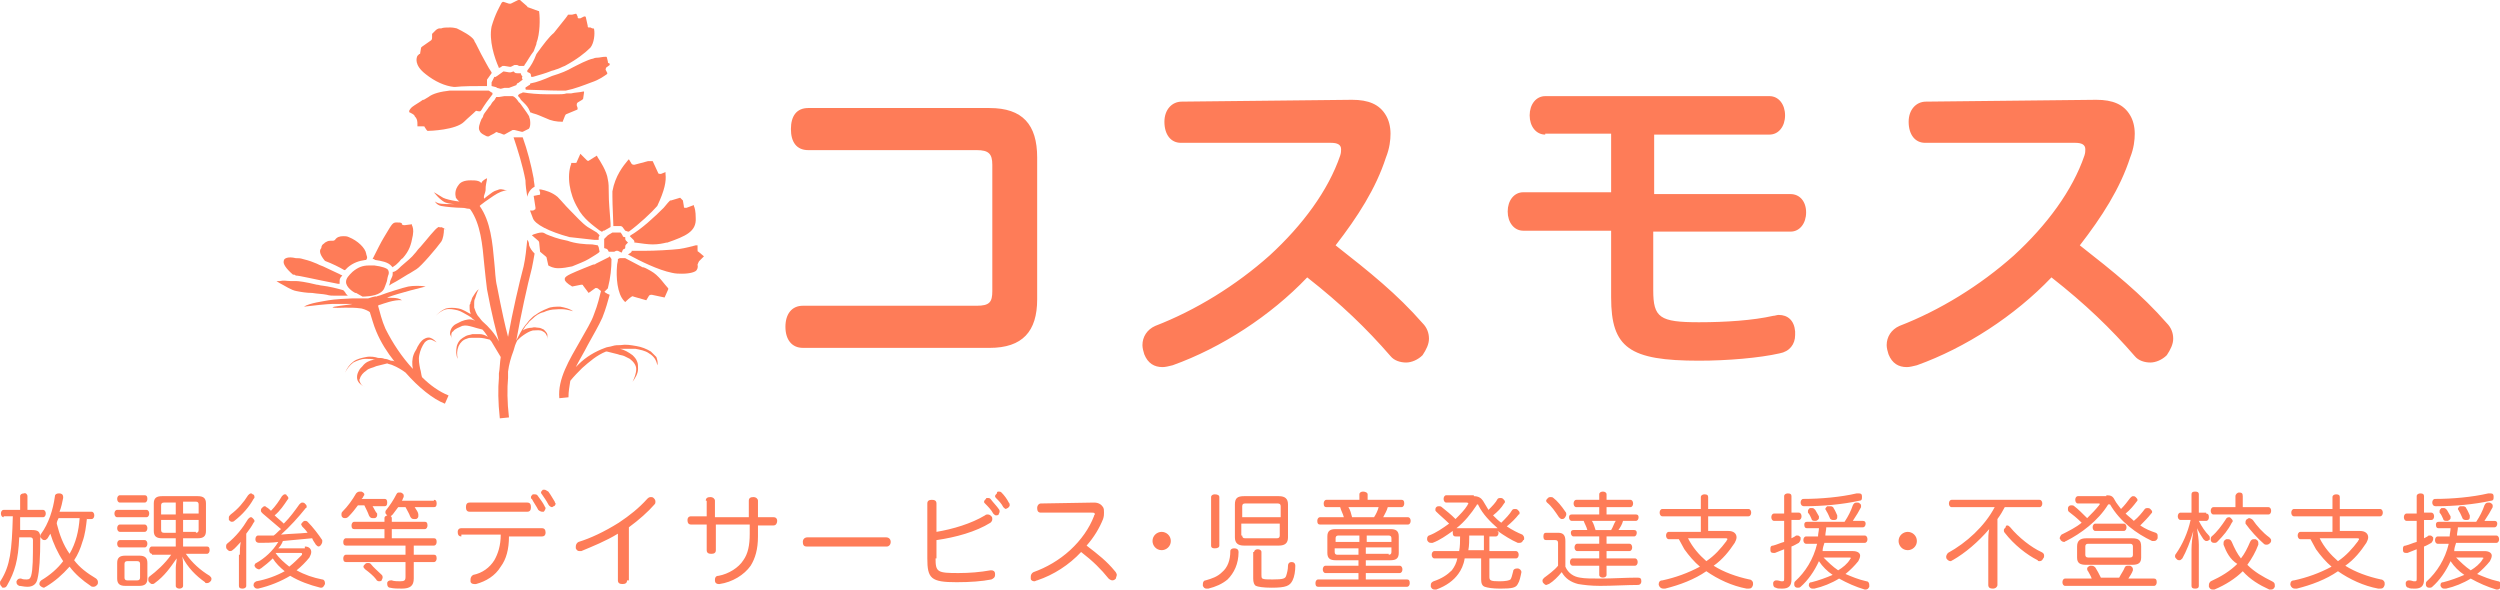
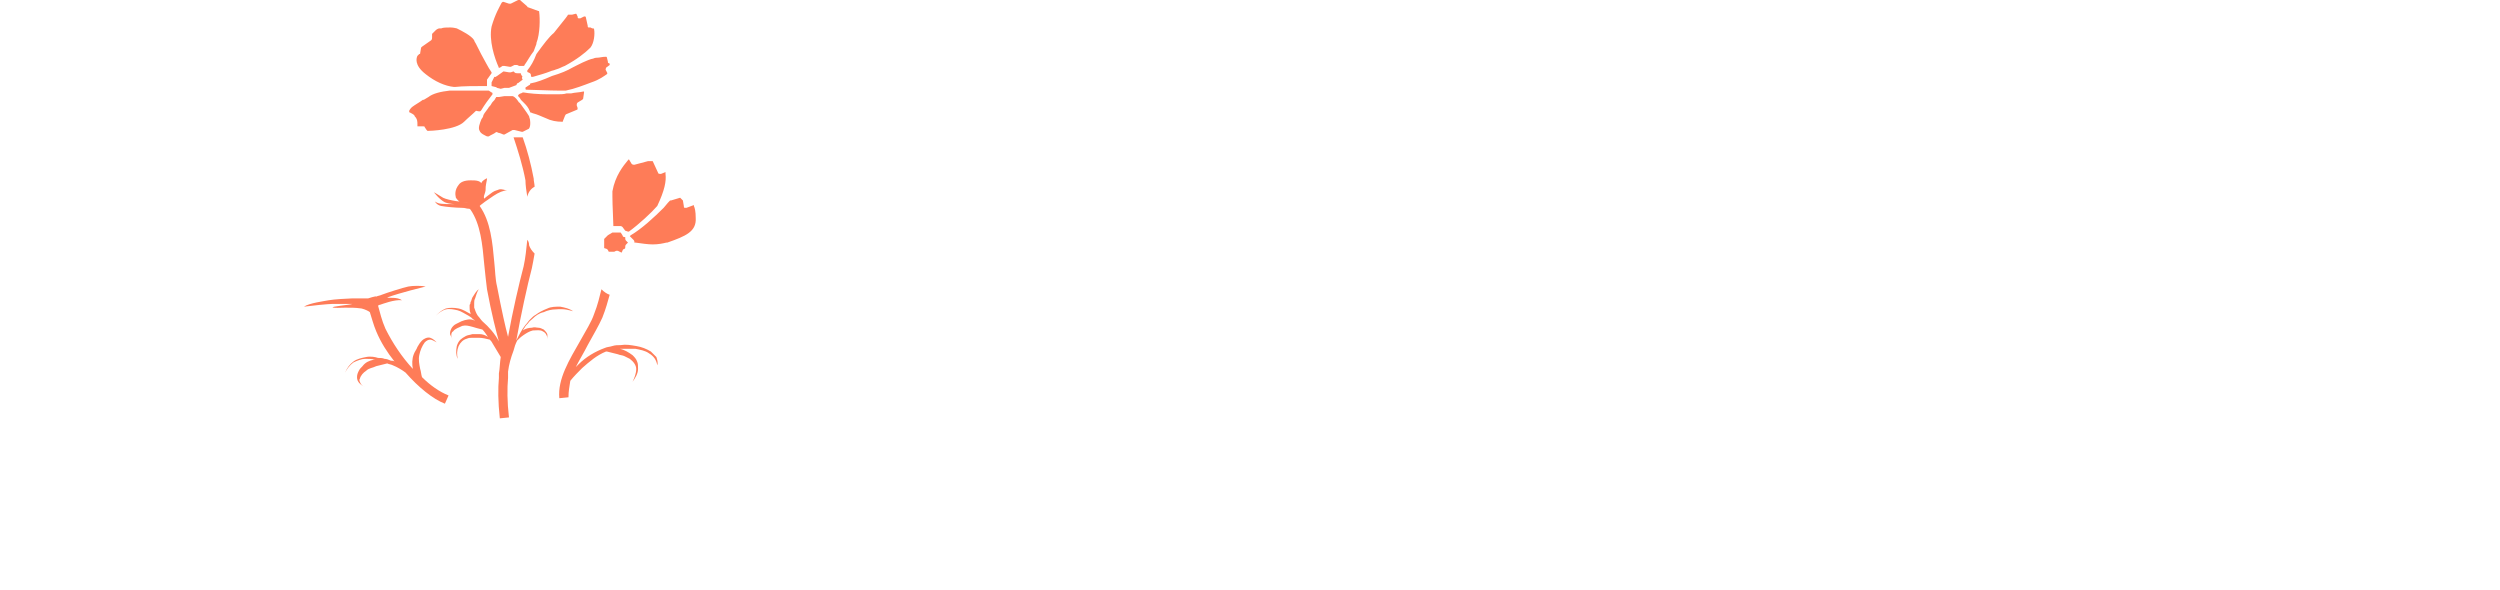
<svg xmlns="http://www.w3.org/2000/svg" id="レイヤー_1" viewBox="0 0 273.1 64.4">
  <style>.st0{fill:#fe7c58}</style>
-   <path class="st0" d="M.4 56.5c-.2 0-.3-.2-.3-.4s.1-.4.3-.4h1.8v-1.5c0-.2.2-.3.4-.3.2-.1.4.1.4.3v1.5h1.7c.2 0 .3.2.3.4s-.1.4-.3.4H2.2v1.4h1.3c.7 0 .9.2.9.9 0 2.1-.1 3.6-.3 4.4-.1.6-.5.9-1.1.9-.4 0-.7-.1-.9-.1-.2-.1-.3-.2-.3-.4v-.1c.1-.2.2-.3.4-.3h.1c.2.1.4.1.6.1.3 0 .4-.1.5-.4.2-.7.2-2 .2-3.9 0-.2-.1-.3-.3-.3H2.1c-.1 2.5-.5 3.8-1.3 5.2-.1.2-.2.3-.4.3-.1 0-.2 0-.2-.1-.1-.1-.2-.2-.2-.4 0-.1 0-.2.1-.3 1-1.6 1.2-3.2 1.3-7h-1zm9.1.1c-.1.9-.2 1.8-.5 2.6-.2.7-.5 1.4-.9 2 .6.8 1.4 1.4 2.4 2 .1.1.2.2.2.4 0 .1 0 .2-.1.3-.1.1-.2.2-.4.2-.1 0-.2 0-.3-.1-.9-.6-1.7-1.3-2.3-2.1-.8.9-1.6 1.6-2.6 2.2-.1 0-.1.1-.2.1s-.3-.1-.4-.2c-.1-.1-.1-.2-.1-.2 0-.2.1-.3.2-.4 1-.6 1.8-1.3 2.4-2.1-.6-.9-1.1-2-1.4-3-.1.2-.2.3-.3.5-.1.1-.2.2-.3.2-.1 0-.2 0-.3-.1-.1-.1-.2-.2-.2-.3 0-.1 0-.2.1-.3.8-1.1 1.3-2.6 1.5-4.1 0-.2.2-.3.4-.3h.1c.2 0 .4.1.4.4v.1c-.1.5-.2 1-.4 1.5H10c.2 0 .3.2.3.4s-.1.4-.3.4h-.5zm-3.1 0c-.1.2-.2.4-.2.6.3 1.2.7 2.3 1.4 3.3.7-1.2 1-2.5 1.1-3.9H6.4zm9.6-.9c.2 0 .3.2.3.4s-.1.4-.3.4h-3.2c-.2 0-.3-.2-.3-.4s.1-.4.3-.4H16zm-2.9 4.1c-.2 0-.3-.2-.3-.4s.1-.4.3-.4h2.7c.2 0 .3.2.3.4s-.1.4-.3.4h-2.7zm0-4.9c-.2 0-.3-.2-.3-.4s.1-.4.3-.4h2.7c.2 0 .3.1.3.4 0 .2-.1.4-.3.4h-2.7zm0 3.2c-.2 0-.3-.2-.3-.4s.1-.4.3-.4h2.7c.2 0 .3.2.3.4s-.1.4-.3.4h-2.7zm3 5.1c0 .6-.3.8-.9.8h-1.5c-.6 0-.9-.2-.9-.8v-1.7c0-.6.3-.8.9-.8h1.5c.6 0 .9.2.9.8v1.7zm-2.5-.1c0 .2.1.3.3.3H15c.2 0 .3-.1.3-.3v-1.5c0-.2-.1-.3-.3-.3h-1.1c-.2 0-.3.1-.3.3v1.5zm3-2.6c-.2 0-.3-.2-.3-.4s.1-.4.3-.4h2.6v-.9h-1.5c-.6 0-.9-.2-.9-.8v-3c0-.6.3-.8.9-.8h3.9c.6 0 .9.2.9.8v3c0 .6-.3.8-.9.8H20v.9h2.6c.2 0 .3.1.3.4 0 .2-.1.4-.3.4h-2.3c.7 1 1.6 1.8 2.6 2.4.1.1.2.2.2.3 0 .1 0 .2-.1.3-.1.1-.2.2-.4.2-.1 0-.2 0-.2-.1-1-.7-1.9-1.6-2.5-2.8.1.3.1.8.1 1.1V64c0 .2-.2.3-.4.3s-.4-.1-.4-.3v-2c0-.3.1-.7.1-1-.7 1-1.3 1.9-2.4 2.7-.1.1-.2.1-.3.1-.1 0-.2-.1-.3-.2-.1-.1-.1-.2-.1-.3 0-.1 0-.2.1-.3.8-.6 1.7-1.4 2.4-2.4h-2.1zm2.6-5.6h-1.3c-.2 0-.3.1-.3.3v1h1.6v-1.3zm0 1.9h-1.6v1.1c0 .2.1.3.3.3h1.3v-1.4zm2.5-.7v-1c0-.2-.1-.3-.3-.3H20v1.3h1.7zm-.3 2.1c.2 0 .3-.1.3-.3v-1.1H20v1.3h1.4zm4.8 2.4c0-.4 0-.9.1-1.4-.3.3-.6.7-.9.9-.1.1-.2.1-.3.1-.1 0-.2-.1-.3-.2-.1-.1-.1-.2-.1-.3 0-.1 0-.2.1-.3 1-.8 1.7-1.7 2.3-2.7.1-.1.2-.2.3-.2.1 0 .1 0 .2.1s.2.2.2.3c0 .1 0 .1-.1.2-.2.4-.5.8-.8 1.2V64c0 .2-.2.3-.4.3-.3 0-.4-.1-.4-.3v-3.4zm1.6-6.3c0 .1 0 .1-.1.2-.5.9-1.2 1.7-2.1 2.4-.1.1-.2.1-.3.1-.1 0-.2-.1-.3-.2v-.3c0-.1.1-.2.2-.3.8-.6 1.4-1.3 1.9-2.1.1-.1.2-.2.3-.2.1 0 .1 0 .2.1.1 0 .2.1.2.3zm5.5 5.4c.5 0 .7.3.7.6 0 .2-.1.4-.2.6-.4.5-.9 1-1.4 1.4.9.5 1.8.8 2.8 1 .2 0 .3.2.3.4v.1c-.1.2-.2.4-.4.4H35c-1.2-.3-2.3-.7-3.3-1.3-1 .6-2.2 1.1-3.5 1.4h-.1c-.2 0-.3-.1-.4-.3v-.1c0-.2.1-.3.3-.4 1.1-.2 2.2-.6 3.1-1.1-.5-.4-1-.9-1.3-1.4-.4.4-.9.8-1.3 1.1-.1 0-.1.1-.2.1s-.3-.1-.4-.2c0-.1-.1-.1-.1-.2s.1-.3.2-.3c.9-.5 1.8-1.3 2.4-2.3-.7.1-1.4.1-2.1.1-.2 0-.4-.1-.4-.4 0-.2.1-.4.3-.4h1.7c.3-.2.5-.5.8-.7-.7-.6-1.4-1.2-2-1.7-.1-.1-.2-.2-.2-.3 0-.1 0-.2.1-.3.1-.1.2-.2.3-.2.1 0 .1 0 .2.1.2.1.4.3.5.4.5-.5.9-1.1 1.2-1.6.1-.1.2-.2.3-.2.1 0 .2 0 .2.1.1.1.2.2.2.3 0 .1 0 .1-.1.2-.4.6-.8 1.2-1.4 1.7.3.3.7.6 1 .9.7-.7 1.2-1.4 1.7-2.1.1-.1.2-.2.3-.2.1 0 .2 0 .3.1.1.1.2.2.2.3 0 .1 0 .2-.1.2-.8 1-1.7 2-2.7 2.9 1-.1 1.9-.1 2.9-.2-.2-.3-.4-.5-.6-.7 0-.1-.1-.1-.1-.2s.1-.2.2-.3c.1-.1.2-.1.2-.1.1 0 .2 0 .3.1.6.6 1.2 1.4 1.6 2v.2c0 .1-.1.3-.2.4-.1.1-.2.1-.2.1-.1 0-.2-.1-.3-.2-.1-.2-.3-.4-.4-.7-1.1.1-2.1.2-3.2.3-.1.3-.3.6-.5.8h2.9zm-3.2.7c.4.6 1 1.1 1.5 1.5.5-.4.9-.8 1.3-1.2.1-.1.1-.1.1-.2s-.1-.1-.2-.1h-2.7zm10.6-5.1c.2.3.3.6.5.8v.2c0 .1-.1.3-.3.3h-.2c-.2 0-.3-.1-.4-.3-.1-.3-.3-.7-.5-1.1h-.7c-.3.4-.6.8-1 1.2-.1.1-.2.2-.4.2-.1 0-.2 0-.3-.1-.1-.1-.1-.2-.1-.3 0-.1 0-.2.1-.3.6-.6 1.1-1.3 1.5-2 .1-.1.2-.2.4-.2h.2c.2.1.3.2.3.3 0 .1 0 .1-.1.2 0 .1-.1.2-.2.3H42c.2 0 .3.1.3.4s-.1.4-.3.4h-1.3zm-2 2.5c-.2 0-.3-.1-.3-.4 0-.2.1-.4.3-.4H42v-.4c0-.2.2-.3.4-.3s.4.1.4.3v.4h3.6c.2 0 .3.1.3.4 0 .2-.1.4-.3.4h-3.6v1h4.6c.2 0 .3.1.3.4 0 .2-.1.4-.3.4h-2.2v1h2.2c.2 0 .3.1.3.4 0 .2-.1.4-.3.4h-2.2v1.8c0 .8-.4 1.1-1.3 1.1-.5 0-.9 0-1.3-.1-.2 0-.3-.2-.3-.4v-.1c0-.2.2-.3.4-.3h.1c.2.1.7.1.9.1.5 0 .6-.1.6-.5v-1.6h-6.5c-.2 0-.3-.1-.3-.4 0-.2.1-.4.3-.4h6.5v-1h-6.5c-.2 0-.3-.1-.3-.4 0-.2.1-.4.3-.4H42v-1h-3.3zm3 5c.1.1.1.2.1.3 0 .1-.1.2-.1.3-.1.1-.2.1-.3.1-.1 0-.3-.1-.3-.2-.3-.4-.8-.8-1.2-1.1-.1-.1-.2-.2-.2-.3s.1-.2.2-.3c.1-.1.2-.1.3-.1s.2 0 .3.1c.3.4.8.8 1.2 1.2zm5.7-8.2c.2 0 .3.1.3.4s-.1.4-.3.4h-2.1c.2.3.4.6.4.8v.2c0 .1-.1.3-.3.3h-.2c-.2 0-.3-.1-.4-.3-.1-.3-.3-.6-.5-1h-.8c-.2.3-.4.5-.6.8-.1.1-.2.2-.3.2-.1 0-.2 0-.3-.1-.1-.1-.2-.2-.2-.3 0-.1 0-.2.1-.3.4-.5.8-1.1 1.1-1.7.1-.2.2-.2.3-.2h.2c.2.1.3.2.3.3v.2c-.1.1-.1.3-.2.4h3.5zm3 4c-.3 0-.4-.2-.4-.5 0-.2.1-.4.4-.4h8.8c.3 0 .4.2.4.5 0 .2-.1.4-.4.4h-3.6c0 1.4-.3 2.5-.9 3.3-.6 1-1.6 1.6-2.7 1.9h-.2c-.2 0-.4-.1-.4-.3v-.2c0-.2.1-.4.3-.5 1-.2 1.8-.8 2.3-1.6.4-.7.7-1.6.7-2.8h-4.3zm7.2-3.7c.3 0 .4.2.4.5s-.1.5-.4.5h-6.3c-.3 0-.4-.2-.4-.5s.1-.5.4-.5h6.3zm.8-.9c.1 0 .2 0 .3.1.3.4.6.8.8 1.2 0 .1.1.1.1.2s-.1.3-.2.4h-.2c-.1 0-.3-.1-.4-.2-.2-.4-.5-.8-.7-1.2-.1 0-.1-.1-.1-.2s.1-.2.2-.3h.2zm1.1-.5c.1 0 .2.1.4.2.3.4.5.8.7 1.1 0 .1.1.2.1.2 0 .1-.1.3-.2.3s-.1.1-.2.1-.3-.1-.4-.3c-.2-.4-.5-.8-.7-1.1-.1-.1-.1-.2-.1-.2 0-.1.1-.2.2-.3h.2zm9 9.9c0 .3-.2.4-.5.4s-.5-.1-.5-.4v-5.1c-1.3.8-2.8 1.4-4 1.9h-.2c-.2 0-.3-.1-.4-.3v-.2c0-.2.1-.4.3-.5 1.3-.4 2.8-1.1 4.4-2.1 1.2-.8 2.2-1.6 3.1-2.6.1-.1.2-.2.4-.2.1 0 .2 0 .3.1.1.1.2.2.2.4 0 .1 0 .2-.1.3-.7.8-1.7 1.7-2.8 2.5v5.8zm8.6-8.7c0-.3.2-.4.5-.4s.5.2.5.4v1.8h3.7v-1.8c0-.3.2-.4.5-.4s.5.2.5.4v1.8h1.7c.3 0 .4.2.4.4s-.1.5-.4.5h-1.7v1.2c0 1.4-.3 2.4-.8 3.2-.7 1-2 1.8-3.4 2h-.1c-.2 0-.4-.1-.4-.4v-.1c0-.2.1-.4.4-.4 1.1-.2 2.2-.9 2.7-1.7.5-.7.7-1.6.7-2.9v-1h-3.7v2.8c0 .3-.2.4-.5.4s-.5-.1-.5-.4v-2.8h-1.7c-.3 0-.4-.2-.4-.5 0-.2.1-.4.4-.4h1.7v-1.7zm11 5c-.3 0-.4-.2-.4-.5s.2-.5.5-.5h8.6c.3 0 .5.2.5.5s-.2.5-.4.5h-8.8zm14.1 1.3c0 1.5.2 1.6 2.5 1.6 1.2 0 2.4-.1 3.5-.3h.1c.2 0 .4.1.4.4v.1c0 .3-.2.4-.4.5-1 .2-2.3.3-3.8.3-2.8 0-3.2-.4-3.2-2.6v-6c0-.3.2-.4.5-.4s.5.1.5.4v3.1c1.8-.3 3.8-.9 5.3-1.8.1-.1.2-.1.3-.1.2 0 .3.1.4.2.1.1.1.2.1.3 0 .2-.1.3-.2.4-1.6 1-3.8 1.6-5.9 1.9v2zm5.7-6.6c.1 0 .2 0 .3.1.3.4.7.8.9 1.1.1.1.1.2.1.3 0 .1-.1.2-.1.3-.1.1-.2.1-.3.1-.1 0-.2-.1-.3-.2-.2-.4-.6-.8-.9-1.1-.1-.1-.1-.1-.1-.2s.1-.2.2-.3c0-.1.1-.1.2-.1zm1.2-.7c.1 0 .2 0 .3.1.3.3.6.7.8 1.1.1.1.1.2.1.3 0 .1-.1.2-.2.3-.1 0-.2.1-.2.1-.1 0-.2-.1-.3-.2-.2-.4-.5-.7-.8-1-.1-.1-.1-.2-.1-.2 0-.1.1-.2.2-.3 0-.2.1-.2.2-.2zm4.6 2.3c-.3 0-.4-.2-.4-.5s.2-.5.4-.5l5.8-.1c.5 0 .8.2 1 .5.1.2.1.3.1.6 0 .2 0 .4-.1.7-.4 1-1 2-1.8 2.9 1.3 1 2.2 1.7 3.1 2.8.1.1.2.3.2.4s-.1.3-.1.4c-.1.1-.2.2-.4.2-.1 0-.3-.1-.4-.2-.8-1-1.7-1.9-3-2.9-1.3 1.4-3 2.5-4.8 3.1-.1 0-.2.1-.3.1-.2 0-.4-.1-.4-.3V63c0-.2.1-.4.3-.5 1.4-.5 2.8-1.3 4-2.4 1.2-1.1 2.1-2.4 2.6-3.7 0-.1.1-.2.1-.2 0-.2-.1-.2-.4-.2h-5.5zm14.2 3.1c0 .6-.5 1-1 1-.6 0-1-.5-1-1 0-.6.5-1 1-1s1 .4 1 1zm7.4 1.2c0 1.3-.5 2.3-1.2 3-.6.5-1.3.8-2.1 1h-.2c-.2 0-.3-.1-.4-.3v-.2c0-.2.1-.4.3-.4.7-.2 1.3-.4 1.8-.9.6-.5.9-1.3.9-2.3 0-.2.2-.3.4-.3.4 0 .5.2.5.4zm-2.1-.7c0 .2-.2.3-.5.3s-.4-.1-.4-.3v-5.3c0-.2.2-.3.4-.3.3 0 .5.1.5.3v5.3zm6.5-5.4c.7 0 1 .3 1 .9v3.6c0 .6-.3.9-1 .9h-3.8c-.7 0-1-.3-1-.9v-3.6c0-.7.3-.9 1-.9h3.8zm.2 2.3v-1.2c0-.2-.1-.3-.3-.3H136c-.2 0-.3.1-.3.3v1.2h4.2zm-4.2 2c0 .2.1.3.3.3h3.5c.2 0 .3-.1.3-.3v-1.3h-4.2v1.3zm1.3 1.8c0-.2.2-.3.4-.3s.4.1.4.3v2.5c0 .2 0 .3.1.4.2.1.5.1 1.1.1 1.2 0 1.4-.1 1.5-.4.1-.3.2-.7.2-1.1 0-.2.1-.4.4-.4.3 0 .4.2.4.4 0 .6-.1 1.2-.3 1.6-.3.6-.7.8-2.3.8-.9 0-1.5-.1-1.7-.2-.2-.1-.3-.4-.3-.8v-2.9zm8.9.9c-.6 0-.9-.2-.9-.8v-1.8c0-.6.3-.8.9-.8h6c.6 0 .9.2.9.8v1.8c0 .6-.3.8-.9.8h-2.7v.6h3.7c.2 0 .3.2.3.4s-.1.4-.3.4h-3.7v.7h4.5c.2 0 .3.1.3.4 0 .2-.1.4-.3.4H144c-.2 0-.3-.1-.3-.4 0-.2.1-.4.3-.4h4.4v-.7h-3.6c-.2 0-.3-.2-.3-.4s.1-.4.3-.4h3.6v-.6h-2.5zm7.9-4.7c.2 0 .3.2.3.4s-.1.4-.3.4h-9.6c-.2 0-.3-.1-.3-.4 0-.2.1-.4.3-.4h2.6c-.1-.4-.3-.7-.4-1.1h-1.5c-.2 0-.3-.1-.3-.4 0-.2.1-.4.3-.4h3.6V54c0-.2.2-.3.4-.3s.5.1.5.3v.6h3.7c.2 0 .3.1.3.4 0 .2-.1.4-.3.4h-1.5c-.1.4-.3.7-.5 1.1h2.7zm-7.6 2c-.2 0-.3.1-.3.3v.4h2.6v-.7h-2.3zm-.4 1.3v.5c0 .2.1.3.3.3h2.3v-.7h-2.6zm4.3-3.3c.2-.3.4-.7.5-1.1h-3.3c.2.3.3.7.4 1.1h2.4zm1.9 2.7v-.4c0-.2-.1-.3-.3-.3h-2.4v.7h2.7zm-.3 1.4c.2 0 .3-.1.3-.3v-.5h-2.8v.7h2.5zm9.3-6.4c.5 0 .8.2 1 .5.2.3.4.7.6 1 .4-.4.8-.8 1-1.2.1-.1.2-.1.3-.1.1 0 .2 0 .3.1.1.1.2.2.2.3 0 .1 0 .1-.1.2-.3.5-.7.9-1.2 1.3.3.3.6.6.9.8.5-.5.9-.9 1.2-1.4.1-.1.2-.1.3-.1.1 0 .2 0 .3.1.1.1.2.2.2.3 0 .1 0 .2-.1.2-.3.4-.8.9-1.3 1.3.6.4 1.2.7 1.7.9.1.1.2.2.2.4 0 .1 0 .2-.1.2-.1.2-.2.3-.4.3h-.2c-.7-.3-1.5-.8-2.2-1.3 0 .1.1.1.1.2 0 .2-.1.4-.3.4h-.7v1.6h2.9c.2 0 .3.2.3.4s-.1.4-.3.4h-2.9v2c0 .4.1.5 1.1.5.7 0 1.1-.1 1.2-.2.1-.1.2-.5.3-.9 0-.2.2-.3.4-.3h.1c.2 0 .4.2.4.4-.1.5-.2 1-.4 1.3-.2.4-.6.5-1.9.5-.9 0-1.4-.1-1.7-.2-.3-.1-.4-.4-.4-.8V61H160c-.1.7-.4 1.3-.7 1.7-.5.7-1.3 1.3-2.4 1.7h-.2c-.2 0-.3-.1-.4-.3v-.2c0-.2.1-.3.3-.4.9-.3 1.5-.7 2-1.2.3-.4.5-.8.6-1.3h-2.5c-.2 0-.3-.2-.3-.4s.1-.4.3-.4h2.7c.1-.5.1-1.1.1-1.6h-.5c-.2 0-.3-.1-.3-.4V58c-.7.5-1.4 1-2.2 1.3h-.2c-.2 0-.3-.1-.4-.3v-.2c0-.1.1-.3.2-.3.8-.3 1.5-.8 2.2-1.3-.5-.5-1-.9-1.4-1.3-.1-.1-.1-.1-.1-.2s0-.2.1-.3c.1-.1.2-.1.3-.1.1 0 .2 0 .3.1.5.4 1 .8 1.5 1.3.5-.5 1-1 1.3-1.5 0-.1.1-.1.1-.2 0 0 0-.1-.2-.1H158c-.2 0-.3-.2-.3-.4s.1-.4.3-.4h3zm2.6 3.5c.1 0 .1 0 0 0-.8-.7-1.6-1.5-2.1-2.5 0-.1-.1-.1-.1-.1s-.1 0-.1.1c-.6.9-1.3 1.8-2.2 2.5h4.5zm-3.1.8c0 .5 0 1.1-.1 1.6h1.7v-1.6h-1.6zm10.5 3.4c.3.7.9 1.1 1.6 1.2.5.1 1.3.1 2.2.1 1.4 0 2.8-.1 4-.1h.1c.3 0 .4.1.4.4 0 .2-.1.4-.4.4-1.2 0-2.7.1-4.1.1-1 0-1.8-.1-2.4-.2-.8-.2-1.4-.6-1.8-1.3-.4.5-.9 1-1.4 1.3-.1 0-.2.1-.3.1-.1 0-.2-.1-.3-.2-.1-.1-.1-.2-.1-.3 0-.1.1-.2.2-.3.4-.3 1.1-.8 1.5-1.3v-2.5c0-.2-.1-.3-.3-.3h-1c-.2 0-.3-.1-.3-.4 0-.3.1-.4.3-.4h1.3c.6 0 .8.3.8.9v2.8zm0-6c.1.1.1.2.1.3 0 .1-.1.3-.2.4-.1.1-.2.1-.3.1-.1 0-.2-.1-.3-.2-.4-.6-.8-1.2-1.3-1.6-.1-.1-.1-.2-.1-.2 0-.1.1-.2.2-.3.1-.1.2-.1.3-.1s.2 0 .3.1c.4.3.9.9 1.3 1.5zm2.4 2c-.1-.4-.3-.7-.4-1h-1.3c-.2 0-.3-.2-.3-.4s.1-.3.3-.3h3v-.8h-2.5c-.2 0-.3-.2-.3-.4s.1-.4.3-.4h2.5V54c0-.2.2-.3.4-.3s.4.1.4.3v.6h2.6c.2 0 .3.2.3.4s-.1.4-.3.4h-2.6v.8h3.2c.2 0 .3.1.3.3 0 .2-.1.4-.3.4h-1.4c-.1.4-.3.7-.5 1h1.7c.2 0 .3.1.3.3 0 .2-.1.4-.3.4h-3v.8h2.5c.2 0 .3.2.3.4s-.1.4-.3.4h-2.5v.8h3.1c.2 0 .3.2.3.4s-.1.4-.3.4h-3.1v1c0 .2-.2.3-.4.3s-.4-.1-.4-.3v-1h-2.9c-.2 0-.3-.2-.3-.4s.1-.4.3-.4h2.9v-.8h-2.4c-.2 0-.3-.2-.3-.4s.1-.4.3-.4h2.4v-.8h-2.8c-.2 0-.3-.2-.3-.4s.1-.3.3-.3h1.5zm2.6 0c.2-.3.3-.7.5-1h-2.6c.2.3.3.7.4 1h1.7zm12.8.1c.6 0 .9.3.9.7 0 .2-.1.4-.2.6-.6.9-1.3 1.8-2.3 2.5 1.1.7 2.5 1.2 3.9 1.5.2 0 .4.2.4.4v.2c-.1.3-.2.4-.5.4h-.2c-1.6-.3-3.1-1-4.4-1.9-1.3.9-2.9 1.5-4.5 1.9h-.2c-.2 0-.4-.1-.5-.4v-.1c0-.2.1-.4.4-.4 1.4-.3 2.8-.8 4.1-1.5-.6-.5-1.2-1.2-1.7-1.9-.2-.4-.4-.7-.6-1.1h-1.1c-.2 0-.3-.2-.3-.4s.1-.4.3-.4h3.5v-1.7h-4.2c-.2 0-.3-.2-.3-.4s.1-.4.3-.4h4.2v-1.3c0-.2.2-.3.4-.3.3 0 .4.1.4.3v1.3h4.4c.2 0 .3.2.3.4s-.1.4-.3.4h-4.4V58h2.2zm-4.4.8c.5 1 1.2 1.8 2 2.5.9-.6 1.6-1.4 2.2-2.2 0-.1.1-.1.1-.2s-.1-.1-.2-.1h-4.1zm12.1-2.8c.2 0 .3.2.3.4s-.1.4-.3.4h-.8v2c.2-.1.4-.2.5-.3h.2c.1 0 .2.1.3.2v.2c0 .1-.1.3-.2.4-.2.1-.5.3-.8.4v3.6c0 .7-.3 1-1 1-.3 0-.6 0-.7-.1-.2 0-.3-.2-.3-.4v-.1c0-.2.2-.3.3-.3h.1c.2 0 .4.1.5.1.3 0 .3 0 .3-.4V60c-.3.1-.7.3-1 .4h-.2c-.2 0-.3-.1-.3-.3v-.2c0-.2.1-.3.3-.3.4-.1.8-.3 1.2-.4v-2.3h-1.1c-.2 0-.3-.2-.3-.4s.1-.4.3-.4h1.1v-1.9c0-.2.2-.3.4-.3.3 0 .4.1.4.3V56h.8zm5.9 4.2c.5 0 .8.2.8.5 0 .2-.1.4-.2.6-.4.5-.9 1-1.4 1.4.7.3 1.4.6 2.3.8.2 0 .3.2.3.4v.2c-.1.2-.2.3-.4.3h-.1c-1-.3-1.9-.7-2.8-1.2-.8.5-1.8.9-2.7 1.1h-.2c-.2 0-.3-.1-.4-.3v-.1c0-.2.1-.3.3-.3.8-.2 1.6-.5 2.3-.8-.6-.4-1.1-.9-1.5-1.5-.5 1.1-1.2 2.1-2 2.8-.1.1-.2.1-.3.1-.1 0-.2 0-.3-.1-.1-.1-.1-.2-.1-.3s0-.2.1-.3c1.1-1 2-2.4 2.4-4.1h-1.2c-.2 0-.3-.2-.3-.4s.1-.4.3-.4h1.3c0-.3.1-.6.1-.9h-1.3c-.2 0-.3-.1-.3-.4 0-.2.1-.3.3-.3h4.1c.4-.6.7-1.2.9-1.8.1-.2.2-.3.4-.3h.2c.2.1.3.2.3.3v.2c-.2.4-.5.9-.9 1.5h1.1c.2 0 .3.1.3.3 0 .2-.1.4-.3.4h-4c0 .3-.1.6-.1.9h4.3c.2 0 .3.2.3.4s-.1.4-.3.4h-4.4c-.1.3-.2.6-.2.9h3.3zm.7-6.3c.2 0 .3.1.3.3v.2c0 .2-.1.3-.3.3-1.8.4-4 .6-6 .6-.3 0-.4-.2-.4-.4s.1-.4.3-.4c1.9 0 4.1-.2 5.8-.6h.3zm-5.1 1.6c.1 0 .2.1.3.2.1.2.3.5.4.7v.2c0 .1-.1.2-.3.3h-.2c-.2 0-.3-.1-.3-.2-.1-.2-.2-.5-.4-.7v-.2c0-.1.1-.2.2-.3h.3zm1.2 5.4c.5.5 1 1 1.6 1.4.5-.3 1-.7 1.3-1.2 0-.1.1-.1.1-.1 0-.1-.1-.1-.2-.1h-2.8zm.8-5.6c.1 0 .3.1.3.2.2.3.3.6.4.8v.2c0 .2-.1.3-.3.3h-.2c-.1 0-.3-.1-.3-.2-.1-.2-.2-.5-.4-.8 0-.1-.1-.1-.1-.2s.1-.2.2-.3h.4zm9.4 3.8c0 .6-.5 1-1 1-.6 0-1-.5-1-1 0-.6.5-1 1-1s1 .4 1 1zm3.8-3.7c-.2 0-.3-.2-.3-.4s.1-.4.3-.4h9.6c.2 0 .3.2.3.4s-.1.4-.3.4H219c-.2.4-.5.9-.8 1.3v7.2c0 .2-.2.4-.5.4s-.5-.1-.5-.4v-4.7c0-.5 0-.9.1-1.4-1.2 1.4-2.6 2.6-4 3.4-.1 0-.1.1-.2.1-.2 0-.3-.1-.4-.2-.1-.1-.1-.2-.1-.3 0-.1.1-.3.2-.4 2-1.1 4-2.9 5.1-5h-4.7zm6.1 2c.1 0 .2.1.3.2.9 1.1 2.3 2.2 3.4 2.7.2.1.3.2.3.4 0 .1 0 .2-.1.3-.1.2-.2.3-.4.3-.1 0-.2 0-.2-.1-1.2-.6-2.6-1.7-3.6-3-.1-.1-.1-.2-.1-.3 0-.1.1-.2.2-.3 0-.2.1-.2.2-.2zm10.8-3.3c.5 0 .7.1.9.5.2.4.5.7.7 1 .4-.4.7-.8 1-1.2.1-.1.2-.2.3-.2.1 0 .2 0 .3.1.1.1.2.2.2.3 0 .1 0 .1-.1.2-.3.4-.7.9-1.2 1.3.3.3.6.5.9.8.5-.4.9-.9 1.2-1.3.1-.1.2-.1.3-.1.1 0 .2 0 .3.1.1.1.2.2.2.3 0 .1 0 .1-.1.2-.4.5-.8.9-1.2 1.3.6.4 1.1.6 1.7.8.2.1.2.2.2.4v.2c-.1.2-.2.3-.4.3h-.2c-1.7-.8-3.5-2.1-4.6-4h-.2c-1.1 1.8-3 3.2-4.6 4-.1 0-.1.1-.2.1-.2 0-.3-.1-.4-.2 0-.1-.1-.1-.1-.2s.1-.3.2-.4c.8-.4 1.6-.8 2.2-1.3-.5-.5-1-.9-1.4-1.2-.1-.1-.1-.2-.1-.3 0-.1 0-.2.1-.3.1-.1.2-.1.3-.1.1 0 .2 0 .3.1.4.3.9.8 1.4 1.3.5-.5.9-.9 1.3-1.4 0-.1.1-.1.1-.1s0-.1-.1-.1H227c-.2 0-.3-.2-.3-.4s.1-.4.3-.4h3.1zm5.2 9.1c.2 0 .3.1.3.4 0 .2-.1.4-.3.4h-9.7c-.2 0-.3-.2-.3-.4s.1-.4.3-.4h2.9c-.1-.3-.3-.6-.4-.8-.1-.1-.1-.2-.1-.3 0-.1.1-.2.3-.3h.2c.2 0 .3.1.4.2.2.3.4.7.6 1.1h2c.2-.4.5-.8.6-1.1.1-.2.2-.2.4-.2h.2c.2.1.3.2.3.4v.1c-.1.3-.3.6-.5.9h2.8zm-2.4-4.4c.7 0 1 .2 1 .9v1.2c0 .6-.3.8-1 .8h-5c-.7 0-1-.2-1-.8v-1.2c0-.6.3-.9 1-.9h5zm-.2 2.1c.2 0 .3-.1.3-.3v-.9c0-.2-.1-.3-.3-.3h-4.6c-.2 0-.3.1-.3.3v.9c0 .2.1.3.3.3h4.6zm-3.8-2.9c-.2 0-.3-.2-.3-.4s.1-.4.3-.4h3.1c.2 0 .3.2.3.4s-.1.4-.3.4h-3.1zm12.1-1.9c.2 0 .3.1.3.4 0 .2-.1.4-.3.4h-.8c.3.6.7 1.2 1.1 1.6.1.1.1.2.1.3 0 .1 0 .2-.1.2-.1.1-.2.1-.3.1-.1 0-.2-.1-.3-.2-.2-.3-.4-.6-.7-1.2.1.6.2 1.3.2 1.8V64c0 .2-.1.3-.4.3s-.4-.1-.4-.3v-4c0-.6.1-1.4.2-2-.3 1.1-.8 2.3-1.2 3-.1.1-.2.2-.3.2-.1 0-.2 0-.3-.1-.1-.1-.2-.2-.2-.3 0-.1 0-.2.1-.3.7-1 1.3-2.3 1.6-3.7h-1.1c-.2 0-.3-.2-.3-.4s.1-.4.3-.4h1.2v-2c0-.2.1-.3.4-.3.3 0 .4.1.4.3v2h.8zm1.9 3.4v-.2c0-.2.1-.3.3-.4h.2c.2 0 .3.1.4.3.3.7.6 1.3 1 1.8.4-.5.7-1.1 1-1.8.1-.2.2-.3.4-.3h.2c.2.1.3.2.3.4v.2c-.3.8-.7 1.5-1.2 2.2.8.8 1.7 1.3 2.7 1.8.2.1.3.2.3.4v.2c-.1.2-.2.3-.4.3h-.2c-1.1-.5-2.1-1.1-2.9-2-.8.8-1.9 1.5-3.1 2h-.2c-.2 0-.3-.1-.4-.3v-.2c0-.2.1-.3.2-.4 1.1-.5 2.1-1.1 2.9-1.9-.8-.5-1.2-1.3-1.5-2.1zm1-2.6c0 .1 0 .1-.1.2-.4.8-.9 1.4-1.6 2.1-.1.1-.2.1-.3.1-.1 0-.2 0-.3-.1-.1-.1-.1-.2-.1-.3 0-.1 0-.2.1-.3.6-.5 1.1-1.2 1.5-1.8.1-.2.2-.3.4-.3.1 0 .1 0 .2.1s.2.2.2.3zm3.9-1.5c.2 0 .3.2.3.4s-.1.4-.3.4h-6c-.2 0-.3-.2-.3-.4s.1-.4.3-.4h2.4v-1.2c0-.2.2-.4.4-.4.3 0 .4.1.4.4v1.2h2.8zm-2.1 1.2c.1 0 .3.1.4.2.4.6 1.1 1.4 1.8 1.9.1.1.2.2.2.3 0 .1 0 .2-.1.3-.1.1-.2.2-.4.2-.1 0-.2 0-.3-.1-.7-.6-1.5-1.5-2-2.2V57c0-.1.1-.3.2-.3.1-.1.2-.1.2-.1zm12.1 1.4c.6 0 .9.3.9.7 0 .2-.1.4-.2.6-.6.9-1.3 1.8-2.3 2.5 1.1.7 2.5 1.2 3.9 1.5.2 0 .4.2.4.4v.2c-.1.3-.2.4-.5.4h-.2c-1.6-.3-3.1-1-4.4-1.9-1.3.9-2.9 1.5-4.5 1.9h-.2c-.2 0-.4-.1-.5-.4v-.1c0-.2.1-.4.4-.4 1.4-.3 2.8-.8 4.1-1.5-.6-.5-1.2-1.2-1.7-1.9-.2-.4-.4-.7-.6-1.1h-1.1c-.2 0-.3-.2-.3-.4s.1-.4.3-.4h3.5v-1.7h-4.2c-.2 0-.3-.2-.3-.4s.1-.4.3-.4h4.2v-1.3c0-.2.2-.3.4-.3.3 0 .4.1.4.3v1.3h4.4c.2 0 .3.2.3.4s-.1.4-.3.4h-4.4V58h2.2zm-4.4.8c.5 1 1.2 1.8 2 2.5.9-.6 1.6-1.4 2.2-2.2 0-.1.1-.1.1-.2s-.1-.1-.2-.1h-4.1zm12.2-2.8c.2 0 .3.2.3.4s-.1.4-.3.4h-.8v2c.2-.1.4-.2.5-.3h.2c.1 0 .2.1.3.2v.2c0 .1-.1.3-.2.4-.2.1-.5.3-.8.4v3.6c0 .7-.3 1-1 1-.3 0-.6 0-.7-.1-.2 0-.3-.2-.3-.4v-.1c0-.2.2-.3.3-.3h.1c.2 0 .4.1.5.1.3 0 .3 0 .3-.4V60c-.3.1-.7.3-1 .4h-.2c-.2 0-.3-.1-.3-.3v-.2c0-.2.1-.3.3-.3.4-.1.8-.3 1.2-.4v-2.3h-1.1c-.2 0-.3-.2-.3-.4s.1-.4.3-.4h1.1v-1.9c0-.2.2-.3.4-.3.3 0 .4.1.4.3V56h.8zm5.8 4.2c.5 0 .8.2.8.5 0 .2-.1.4-.2.6-.4.5-.9 1-1.4 1.4.7.3 1.4.6 2.3.8.2 0 .3.2.3.4v.2c-.1.2-.2.3-.4.3h-.1c-1-.3-1.9-.7-2.8-1.2-.8.5-1.8.9-2.7 1.1h-.2c-.2 0-.3-.1-.4-.3v-.1c0-.2.1-.3.3-.3.8-.2 1.6-.5 2.3-.8-.6-.4-1.1-.9-1.5-1.5-.5 1.1-1.2 2.1-2 2.8-.1.1-.2.1-.3.1-.1 0-.2 0-.3-.1-.1-.1-.1-.2-.1-.3s0-.2.1-.3c1.1-1 2-2.4 2.4-4.1h-1.2c-.2 0-.3-.2-.3-.4s.1-.4.3-.4h1.3c0-.3.1-.6.1-.9h-1.3c-.2 0-.3-.1-.3-.4 0-.2.1-.3.3-.3h4.1c.4-.6.7-1.2.9-1.8.1-.2.2-.3.4-.3h.2c.2.1.3.2.3.3v.2c-.2.4-.5.9-.9 1.5h1.1c.2 0 .3.1.3.3 0 .2-.1.4-.3.4h-4c0 .3-.1.6-.1.9h4.3c.2 0 .3.2.3.4s-.1.4-.3.4h-4.4c-.1.3-.2.6-.2.9h3.3zm.7-6.3c.2 0 .3.1.3.3v.2c0 .2-.1.3-.3.3-1.8.4-4 .6-6 .6-.3 0-.4-.2-.4-.4s.1-.4.3-.4c1.9 0 4.1-.2 5.8-.6h.3zm-5.1 1.6c.1 0 .2.1.3.2.1.2.3.5.4.7v.2c0 .1-.1.2-.3.3h-.2c-.2 0-.3-.1-.3-.2-.1-.2-.2-.5-.4-.7v-.2c0-.1.1-.2.2-.3h.3zm1.3 5.4c.5.5 1 1 1.6 1.4.5-.3 1-.7 1.3-1.2 0-.1.1-.1.1-.1 0-.1-.1-.1-.2-.1h-2.8zm.8-5.6c.1 0 .3.1.3.2.2.3.3.6.4.8v.2c0 .2-.1.3-.3.3h-.2c-.1 0-.3-.1-.3-.2-.1-.2-.2-.5-.4-.8 0-.1-.1-.1-.1-.2s.1-.2.2-.3h.4zm-161-43.5c3.6 0 5.2 1.8 5.2 5.4v15.5c0 3.5-1.6 5.3-5.2 5.3H87.7c-1.2 0-1.9-.9-1.9-2.3s.7-2.3 1.9-2.3h19c1.4 0 1.7-.4 1.7-1.6V18c0-1.2-.4-1.6-1.7-1.6H88.3c-1.3 0-1.9-.9-1.9-2.3s.6-2.3 1.9-2.3h19.8zm20.9 3.8c-1.1 0-1.8-.9-1.8-2.3 0-1.3.8-2.2 1.9-2.2l18.6-.2c1.8 0 3 .5 3.7 1.7.3.5.5 1.2.5 2 0 .7-.1 1.6-.5 2.6-1.1 3.4-3.1 6.5-5.5 9.6 3.7 2.9 6.7 5.3 9.5 8.5.5.5.7 1.1.7 1.7s-.3 1.2-.7 1.8c-.5.5-1.2.8-1.8.8-.6 0-1.3-.2-1.7-.7-2.6-3-5.4-5.7-9.1-8.6-4 4.2-9.4 7.7-14.7 9.6-.4.1-.8.2-1.1.2-.9 0-1.6-.4-2-1.4-.1-.3-.2-.7-.2-1 0-.9.5-1.7 1.4-2.1 4.4-1.7 8.8-4.4 12.5-7.7 3.6-3.3 6.4-7.1 7.7-10.9.1-.3.1-.5.1-.7 0-.5-.4-.7-1.1-.7H129zm39.8-.9c-1 0-1.7-.9-1.7-2.1s.7-2.1 1.7-2.1h24.5c1 0 1.7.9 1.7 2.1s-.7 2.1-1.7 2.1h-12.6v6.5h14.9c1 0 1.7.8 1.7 2s-.7 2.1-1.7 2.1h-15v6.4c0 3 .7 3.5 5 3.5 2.9 0 5.9-.2 8.1-.7.2 0 .4-.1.6-.1 1 0 1.7.6 1.8 1.8v.4c0 1-.6 1.8-1.7 2-2.2.5-5.7.8-8.8.8-7.6 0-9.6-1.4-9.6-6.9v-7.3h-9.6c-1 0-1.7-.9-1.7-2.1s.7-2.1 1.7-2.1h9.6v-6.4h-7.2zm41.5.9c-1.1 0-1.8-.9-1.8-2.3 0-1.3.8-2.2 1.9-2.2l18.6-.2c1.8 0 3 .5 3.7 1.7.3.5.5 1.2.5 2 0 .7-.1 1.6-.5 2.6-1.1 3.4-3.1 6.5-5.5 9.6 3.7 2.9 6.7 5.3 9.5 8.5.5.5.7 1.1.7 1.7s-.3 1.2-.7 1.8c-.5.5-1.2.8-1.8.8-.6 0-1.3-.2-1.7-.7-2.6-3-5.4-5.7-9.1-8.6-4 4.2-9.4 7.7-14.7 9.6-.4.1-.8.2-1.1.2-.9 0-1.6-.4-2-1.4-.1-.3-.2-.7-.2-1 0-.9.5-1.7 1.4-2.1 4.4-1.7 8.8-4.4 12.5-7.7 3.6-3.3 6.4-7.1 7.7-10.9.1-.3.1-.5.1-.7 0-.5-.4-.7-1.1-.7h-16.4zM35.5 28.5c.8.3 1.6.7 2.1 1h.1l.1-.1.2-.2c.6-.5 1.2-.7 1.9-.8h.1l.1-.2v-.1c0-.1-.1-.3-.1-.4-.1-.6-.9-1.4-1.9-1.8-.2-.1-.4-.1-.6-.1-.4 0-.7.1-.9.4-.1.1-.2.1-.3.1h-.2c-.3 0-.4.1-.6.2l-.1.1c-.2.1-.3.3-.3.5-.3.3-.1.8.4 1.4zm5.5-.1c.6.1 1.4.2 1.8.7l.1.1.1-.1c.2-.1.4-.3.6-.5.1-.1.2-.3.4-.4.7-.8.9-1.4 1.1-2.5.1-.6 0-.9-.1-1.1v-.1l-.8.1c-.1 0-.2 0-.3-.1v-.1c-.1-.1-.3-.1-.6-.1-.4 0-.5.2-1.1 1.2-.1.2-.2.3-.3.5-.3.5-.7 1.3-1.1 2.1l-.1.2h.2c0 .1 0 .1.1.1zm7.7-3.3c-.1-.1-.4-.3-.6-.3v.1l-.1-.1h-.1c-.4.2-1.2 1.3-2 2.2l-.1.1c-.2.2-.3.4-.5.6-.3.4-.8.8-1.5 1.4-.3.3-.5.5-.8.6h-.1v.1c0 .2 0 .3-.1.5s-.2.4-.2.6l-.1.3.3-.2c.6-.3 1.2-.7 1.7-1 .4-.2.8-.5 1-.6.5-.3 2.2-2.3 2.7-3 .2-.3.3-.9.3-1.4l.2.1zM32 30c.2 0 .2 0 .3.1.4 0 2 .4 4.6.9h.2v-.2c0-.2 0-.4.2-.6l.1-.1-.2-.1c-.1 0-.1-.1-.2-.1-.4-.2-1.1-.5-1.7-.8-.3-.1-.5-.2-.7-.3-.5-.2-.7-.3-1.5-.5-.3-.1-.5-.1-.8-.1-.8-.2-1.3 0-1.3.3-.1.3.2.8 1 1.5zm5.5 1.7c-.7-.2-1.5-.4-2.3-.5-.2 0-.4-.1-.6-.1-1.2-.3-2-.4-2.3-.4h-.6c-.4 0-.7-.1-1.1 0h-.4l.3.2c.6.3 1.3.8 1.9.9.5.1 1.1.2 1.7.2.6.1 1.1.1 1.6.2.3.1.6.1.9.1H38l-.2-.2c-.1-.2-.2-.3-.3-.4zm3.4-2.7h-.6c-.7 0-1.2.2-1.8.7-.4.4-.7.7-.7 1.1 0 .6.8 1.1 1 1.2h.1l.7.4c.1 0 1.3 0 1.9-.4.5-.3.5-.6.7-1.1.1-.2.1-.5.2-.8.1-.2.1-.4 0-.6-.1-.2-.7-.4-1.5-.5z" />
  <path class="st0" d="M46.1 41.2c-.1-.3-.1-.6-.2-.9-.1-.5-.2-1-.1-1.5s.3-1 .6-1.4c.2-.2.4-.3.6-.3.2 0 .5.2.7.3-.2-.2-.4-.4-.7-.5-.3-.1-.7.1-.9.3-.2.2-.4.5-.5.7-.1.3-.3.5-.4.8-.2.5-.2 1.1-.1 1.6-1.2-1.3-2.2-2.8-3-4.4-.4-.9-.6-1.8-.8-2.5.1-.1.1-.1.2-.1.3-.1 1.6-.6 2.4-.5-.5-.4-1.5-.2-1.6-.3 1.3-.5 4.2-1.2 4.2-1.2-.4-.1-1.4-.1-1.9 0s-2.4.7-2.9.9c-.2.1-.4.1-.6.2 0-.1-.9.2-.9.2h-1.8c-.3 0-2 .1-2.5.2s-2.1.3-2.7.7c.7-.1 2.7-.3 3.1-.3h2.2c-.2.1-2.6.3-2.1.4.5.1 1.7-.1 3.1.1.4.1.8.3.9.4.2.6.4 1.4.7 2.1.5 1.2 1.2 2.3 2 3.3-.1-.1-.3-.1-.4-.1-.2-.1-.5-.2-.7-.2-.2-.1-.5-.1-.7-.1-.3-.1-.8-.2-1.3-.1s-1 .2-1.4.5c-.4.3-.7.7-.9 1.2.2-.4.5-.8.9-1.1.4-.2.9-.4 1.3-.4s.7 0 1.1.1h-.2c-.5.1-.9.3-1.2.7-.2.2-.3.3-.4.5-.1.2-.2.4-.2.7 0 .3.1.5.3.7.2.2.4.3.6.4-.2-.1-.4-.2-.5-.4-.1-.2-.2-.4-.1-.5.1-.4.4-.7.7-.9.3-.3.7-.3 1.1-.5l1.2-.3c.2.1.4.1.6.2.5.2 1 .5 1.4.8 1.4 1.6 3 2.9 4.3 3.4l.4-.9c-1-.4-2-1.1-2.9-2zm5.3-21.5c-.7 0-1.1.2-1.3.5-.4.5-.4 1-.3 1.4.2.3.4.4.4.5.1.1.7 0 1.1.1.2 0 .3-.1.5-.2s.3-.2.4-.4c.3-.5.4-1 .5-1.3-.1-.6-.7-.6-1.3-.6zm2.7-10.2c.1 0 .2.1.2.1l.4.1.4-.1h.5l.8-.3.1-.2s.1 0 .2-.1l.4-.3c-.1-.1-.1-.3 0-.4-.1.1-.1-.1-.2-.2V8h-.4c-.1 0-.2 0-.3-.1l-.1-.1-.3.1h-.2l-.6-.1-.7.5s-.1 0-.1.1H54l-.3.6v.4l.4.1zm9.6.5c-.4.1-.9.1-1.3.2h-.5c-.3.1-.7.1-1 .1h-1c-1.2 0-2.1-.1-2.7-.2h-.1c-.1.1-.3.1-.4.2l-.1.1v.1c.1.1.2.2.3.4l.3.3c.3.3.5.5.7 1 0 0 0 .1.1.1s.2.1.3.1c.4.1.8.3 1.3.5.6.3 1.2.4 1.8.4.1 0 .1 0 .1-.1l.2-.5c0-.1.1-.1.1-.2L63 12c.1 0 .1-.1.1-.2l-.1-.3c0-.1 0-.2.1-.3l.5-.3.1-.1.1-.7V10h-.1zm-9.2-2.6h.1l.3-.2h.2l.6.1h.1l.4-.2h.3l.2.1h.5s.1 0 .1-.1c.3-.4.6-1 1-1.5.1-.3.2-.5.3-.8v-.1c.4-1 .4-2.7.3-3.4 0-.1 0-.1-.1-.1L57.7.8s-.1 0-.1-.1l-.8-.7s-.1-.1-.2 0l-.8.4h-.2L55 .2c-.1 0-.1 0-.2.1-.2.4-.7 1.2-1.1 2.6-.3 1.5.3 3.4.8 4.5-.1-.1-.1 0 0 0zm12.1-.3V7s0-.1-.1-.1-.1-.1-.1-.2l-.1-.4c0-.1-.1-.1-.1-.1-.4 0-.7.1-.9.1-.1 0-.3 0-.5.1-.6.1-1.7.7-2.3 1-.5.3-1.2.6-2.2.9-.9.4-1.7.7-2.3.8 0 0-.1 0-.1.1 0 0 0 .1-.1.1l-.3.2c-.1 0-.1.1-.1.2s.1.1.1.1c.7 0 2.5.1 3.7.1h.6c1-.2 2-.6 2.8-.9.9-.3 1.4-.7 1.7-.9 0 0 .1-.1 0-.2l-.1-.2c-.1-.1 0-.2 0-.3l.4-.3zm-8-1.2c-.3.8-.6 1.3-1 1.8v.1s0 .1.1.1l.2.1s.1.1.1.2v.1s0 .1.1.1h.1c.7-.2 1.4-.4 1.9-.6.2-.1.4-.1.6-.2.4-.1.7-.3 1-.4 1.3-.7 2.2-1.4 2.8-2 .4-.5.5-1.5.4-2 0 0 0-.1-.1-.1h-.1l-.2-.1h-.2c-.1 0-.1-.1-.1-.2l-.2-.9s0-.1-.1-.1h-.1l-.4.2h-.2c-.1 0-.1-.1-.1-.2l-.1-.2c0-.1-.1-.1-.1-.1l-.4.1h-.4s-.1 0-.1.1c-.2.3-.8 1-1.5 1.9-.5.4-1.1 1.2-1.9 2.3.1 0 0 0 0 0zM46.5 8.1c1 .8 2.1 1.3 3.1 1.4h.1c.8-.1 2.3-.1 3.2-.1h.3v-.7l.5-.7v-.1c-.2-.3-.4-.6-.6-1-.4-.7-.7-1.3-1-1.9l-.1-.2c-.1-.2-.2-.3-.2-.4-.3-.5-1.3-1-1.9-1.3-.1 0-.3-.1-.7-.1-.4 0-.8 0-1 .1H48c-.1 0-.3.1-.4.2l-.4.4v.4c0 .1 0 .2-.1.3l-1 .7-.1.1-.1.6c0 .1 0 .1-.1.1l-.2.2c-.1.2-.4 1 .9 2zm11.3 4.6c-.3-.5-.7-1-.9-1.3-.1-.1-.1-.2-.2-.2-.2-.3-.4-.6-.7-.7h-.9l-.6.1h-.3c0 .1-.1.1-.1.2-.1.2-.3.3-.4.5-.1.2-.2.3-.3.4-.1.2-.3.4-.5.7 0 .1-.1.1-.1.2s-.1.3-.2.4c-.2.5-.4 1-.2 1.3.1.3.6.5.8.6h.2c.1-.1.6-.3.7-.4.1-.1.2-.1.3 0 .1 0 .4.1.6.2h.1l.9-.5h.2l.8.2h.1l.6-.3c.1 0 .3-.3.2-1 0-.1-.1-.3-.1-.4zm-5.2-.7c.3-.5.8-1.2 1.2-1.7v-.1s0-.1-.1-.1l-.3-.2h-4.3c-.9.1-1.8.3-2.3.7-.2.1-.3.2-.5.3h-.1c-.4.3-.8.5-1.2.8-.1.1-.2.2-.3.4v.1s0 .1.1.1c.4.2.5.3.5.4.3.3.3.6.3.9v.2h.6c.1 0 .2 0 .2.1l.2.3.1.1c.3 0 3.1-.1 4-1 .4-.4.9-.8 1.3-1.2.4.1.5.1.6-.1 0 .1 0 0 0 0z" />
  <path class="st0" d="M57.6 21.5c.1-.5.4-.9.8-1.1 0-.3-.1-.6-.1-.9-.3-1.6-.7-3.1-1.2-4.5h-1c.5 1.5 1 3.1 1.3 4.7 0 .5.1 1.2.2 1.8zm5 12.5c-.4-.3-.9-.4-1.4-.5-.5 0-1 0-1.4.2-.5.2-.9.4-1.3.7-.2.1-.4.3-.6.5-.2.2-.3.4-.5.6-.4.5-.7 1.1-1 1.7.5-2.8 1.2-6 1.7-7.9.1-.5.2-1 .3-1.6-.3-.3-.5-.6-.6-.9 0-.3-.1-.5-.2-.6-.1 1-.2 2-.4 2.9-.5 1.9-1.2 4.9-1.7 7.7-.3-1.1-.7-2.9-1.2-5.5-.2-.8-.2-1.7-.3-2.6-.2-2.2-.4-4.5-1.6-6.2l.1-.1c.1-.1.8-.6 1.4-1 .6-.4 1.1-.6 1.5-.6-.2 0-.6-.2-.9-.1-.2.1-.4.1-.7.3-.4.3-.7.5-.9.7-.1-.2 0-.4.1-.7.1-.3 0-.4.1-.9s.1-.5.1-.6c.1-.1-.3.1-.5.3-.2.3-.2.3-.3.7 0 .2-.1.7-.4 1.1l-.3.3-.4-.4c-.2-.2-1.1-.4-1.1-.4s.9.7.9.9v.1c-.5 0-2.1-.2-2.7-.5-.8-.5-1-.6-1-.6s.6.8 1.2 1.1c.5.2 1.2.2 1.1.2-.6 0-1.5 0-1.8-.1-.3-.1-.4-.2-.4-.2s.2.4.7.5c.5.1 1.7.2 2.2.2.5 0 .5.1.8.1.1 0 .1 0 .2.1 1.1 1.6 1.3 3.8 1.5 6 .1 1 .2 1.9.3 2.7.5 2.7 1 4.6 1.3 5.7-.4-.8-1.1-1.6-1.8-2.2-.2-.2-.3-.4-.5-.6-.2-.3-.3-.6-.4-.9v-.5c0-.2 0-.3.1-.5.1-.3.2-.7.4-1-.3.2-.5.6-.7.9-.1.2-.1.4-.2.5 0 .1 0 .2-.1.3v.3c0 .2 0 .4.1.6v.1c-.4-.2-.8-.5-1.3-.6-.5-.1-1-.1-1.4 0-.5.2-.8.5-1.1.8.3-.3.7-.6 1.1-.7.4-.1.9 0 1.3.1s.8.4 1.2.6l.3.2.1.1.1.1c.1 0 .1.1.2.1h-.1c-.4-.2-.9-.1-1.4.1l-.6.3c-.2.1-.4.3-.5.5-.1.2-.2.5-.1.7l.3.6c-.1-.2-.2-.4-.2-.5 0-.2 0-.4.2-.5.2-.3.6-.4 1-.6.4-.1.7 0 1.1.1.3.1.7.2 1.1.3.2.2.4.5.6.8-.3-.2-.6-.3-.9-.3h-.8c-.3.1-.5.1-.7.2-.2.1-.5.3-.6.4-.2.2-.3.4-.4.7-.1.5-.1 1 .1 1.4-.1-.5-.1-.9.1-1.4.2-.4.5-.7.9-.8.2-.1.4-.1.6-.1h.7c.4 0 .8.1 1.2.2.1.1.2.2.3.4l.9 1.5c-.1.6-.1 1.3-.2 1.8v.5c-.1 1.1-.1 2.6.1 4.4l1-.1c-.2-1.7-.2-3.2-.1-4.3v-.7c.1-.8.3-1.5.6-2.3.1-.4.2-.7.4-1.1.2-.2.4-.4.7-.6.3-.2.6-.4 1-.5.4 0 .8-.1 1.1.1.2.1.3.2.4.4.1.2.1.4 0 .6.1-.2.1-.4.1-.6 0-.2-.2-.4-.4-.6-.2-.1-.4-.2-.6-.2-.2 0-.4-.1-.7 0-.3 0-.7.1-1 .3.1-.1.1-.2.2-.3.1-.2.3-.4.4-.5.1-.2.3-.3.5-.5.3-.3.7-.6 1.2-.7.4-.2.9-.3 1.3-.3 1-.1 1.5.1 1.9.2 0 .1 0 .1 0 0 0 .1 0 .1 0 0zm9.1 5l-.6-.6c-.5-.3-1-.5-1.6-.6-.6-.1-1.1-.2-1.7-.1-.3 0-.6 0-.9.1-.3.1-.6.1-.8.2-1.1.4-2.1 1-2.9 1.8l-.3.3c.4-.8.9-1.6 1.3-2.4.6-1.1 1.2-2.1 1.6-3 .4-1 .6-1.8.8-2.5-.3-.1-.6-.3-.9-.6-.2.8-.4 1.7-.8 2.7-.3.9-.9 1.8-1.5 2.9-1.2 2.1-2.5 4.2-2.3 6.3l1-.1c0-.6.1-1.2.2-1.8.4-.5.9-1 1.3-1.4.8-.7 1.6-1.4 2.6-1.8h.1l1.2.3c.2.1.5.1.7.2l.6.3c.4.3.7.7.7 1.1 0 .5-.2 1-.4 1.4.3-.4.6-.9.6-1.4 0-.3 0-.6-.1-.8-.1-.3-.3-.5-.5-.7-.4-.3-.9-.6-1.4-.7h-.2 1.9c.5.1 1.1.2 1.5.5.5.3.8.7.9 1.3.1-.3 0-.6-.1-.9zm-3.8-11.4l.1-.2c0-.1.1-.2.2-.2l.1-.1V27c0-.1 0-.2.1-.3l.2-.2-.2-.2c-.1-.1-.1-.2-.1-.3v-.1h-.1c-.1 0-.2-.1-.2-.2l-.2-.3h-.9l-.5.3-.4.4v1l.3.1.1.1.1.2h.6l.2-.1h.2l.4.2zm1-1.9l-.1.1.4.4c.1.1.1.2.1.2v.1h.1c.7.1 1.4.2 1.9.2.6 0 1.1-.1 1.5-.2h.1c2-.7 3.2-1.2 3.1-2.7 0-.7-.1-1.1-.2-1.3v-.1l-.8.3h-.2c-.1 0-.1-.1-.1-.2l-.1-.6-.3-.3-1 .3h-.1c-.1.1-.3.3-.7.8-1 1-2.4 2.3-3.6 3zm-.9-.9l.3.4.3.1h.1c1.1-.8 2.5-2.1 3.1-2.8.8-1.7 1-2.7.9-3.5v-.2l-.5.2c-.1 0-.3 0-.3-.1l-.6-1.3h-.5l-1.5.4c-.1 0-.2 0-.3-.1l-.3-.5-.1.1c-.5.6-1.4 1.7-1.7 3.4v.6c0 1 .1 2.5.1 3.1v.1h.8c.1 0 .2.1.2.1z" />
-   <path class="st0" d="M66.8 28.3l-.2-.3-.1.1-1.4.7c-.1.1-.2.1-.3.1-.3.1-.7.3-1 .4-1.2.5-2 .8-2.1 1.1v.2c.2.4.7.6.8.7l1-.2c.1 0 .2 0 .2.1l.6.8.7-.5c.1-.1.2 0 .3 0l.6.5.1-.1.4-.4c.3-1.2.4-2.2.4-3.2zm-4.6-2.4c.8.1 1.9.2 2.7.3h.5v-.3l.1-.2-.1-.1-.2-.2c-.3-.2-.7-.4-1-.6-.6-.4-1.3-1.2-2-1.9-.5-.5-.9-1-1.3-1.4-.6-.5-1.3-.7-1.8-.8h-.2l.1.3v.2c0 .1-.1.1-.2.1l-.5.1.2 1.3c0 .1 0 .2-.1.2 0 0-.1.1-.2.1h-.3l.3.8c.2.7 1.8 1.5 4 2.1zm2.1 2.4c.3-.2.7-.4 1.1-.7l.1-.1-.1-.5-.1-.2-.6-.1c-.8 0-1.9-.1-2.7-.4-1.1-.2-1.8-.5-2.3-.7-.2-.1-.3-.2-.5-.2-.3 0-.6.1-.9.2l-.2.1.7.6s.1.1.1.2l.1 1 .6.5.1.1.2.9c.2.1.5.3 1.1.3.5 0 1-.1 1.5-.2.7-.3 1.3-.5 1.8-.8zm12.1.2l.5-.5-.6-.5c-.1 0-.1-.1-.1-.2v-.5H76c-.4.1-1.1.3-1.8.4-.9.1-2.6.2-3.9.2H69v.1l-.1.1-.3.2.2.1c1.1.6 3.1 1.6 4.6 1.9.4.1.8.1 1.1.1.9 0 1.5-.2 1.6-.4.2-.3.1-.5.1-.6.1-.2.1-.3.2-.4zm-5.3 1.1c-.2-.1-.5-.3-.8-.4h-.1c-.6-.3-1.3-.7-1.9-1h-.6l-.2.1v.1c0 .2-.1.4-.1.7-.1 1.1 0 3 .8 3.8l.1.1.1-.1c.3-.3.6-.5.6-.5.1 0 .1-.1.2 0l1.4.4.3-.5c.1-.1.2-.1.3-.1l1.4.3.4-.9v-.1c-.4-.4-1-1.4-1.9-1.9zm-5.7-4.5c.1.1.2.1.3.2h.1l.1-.1h.1l.7-.4v-.4c-.1-1.5-.2-2.2-.2-3.4 0-.5 0-1-.1-1.4-.1-.9-.9-2.1-1.1-2.4l-.1-.2-.8.5c-.1.1-.2.1-.3 0l-.7-.7-.4.9c0 .1-.1.1-.2.1h-.4v.1c-.5 1.3-.2 3.3.7 4.8.6 1.2 1.8 2 2.3 2.4z" />
</svg>